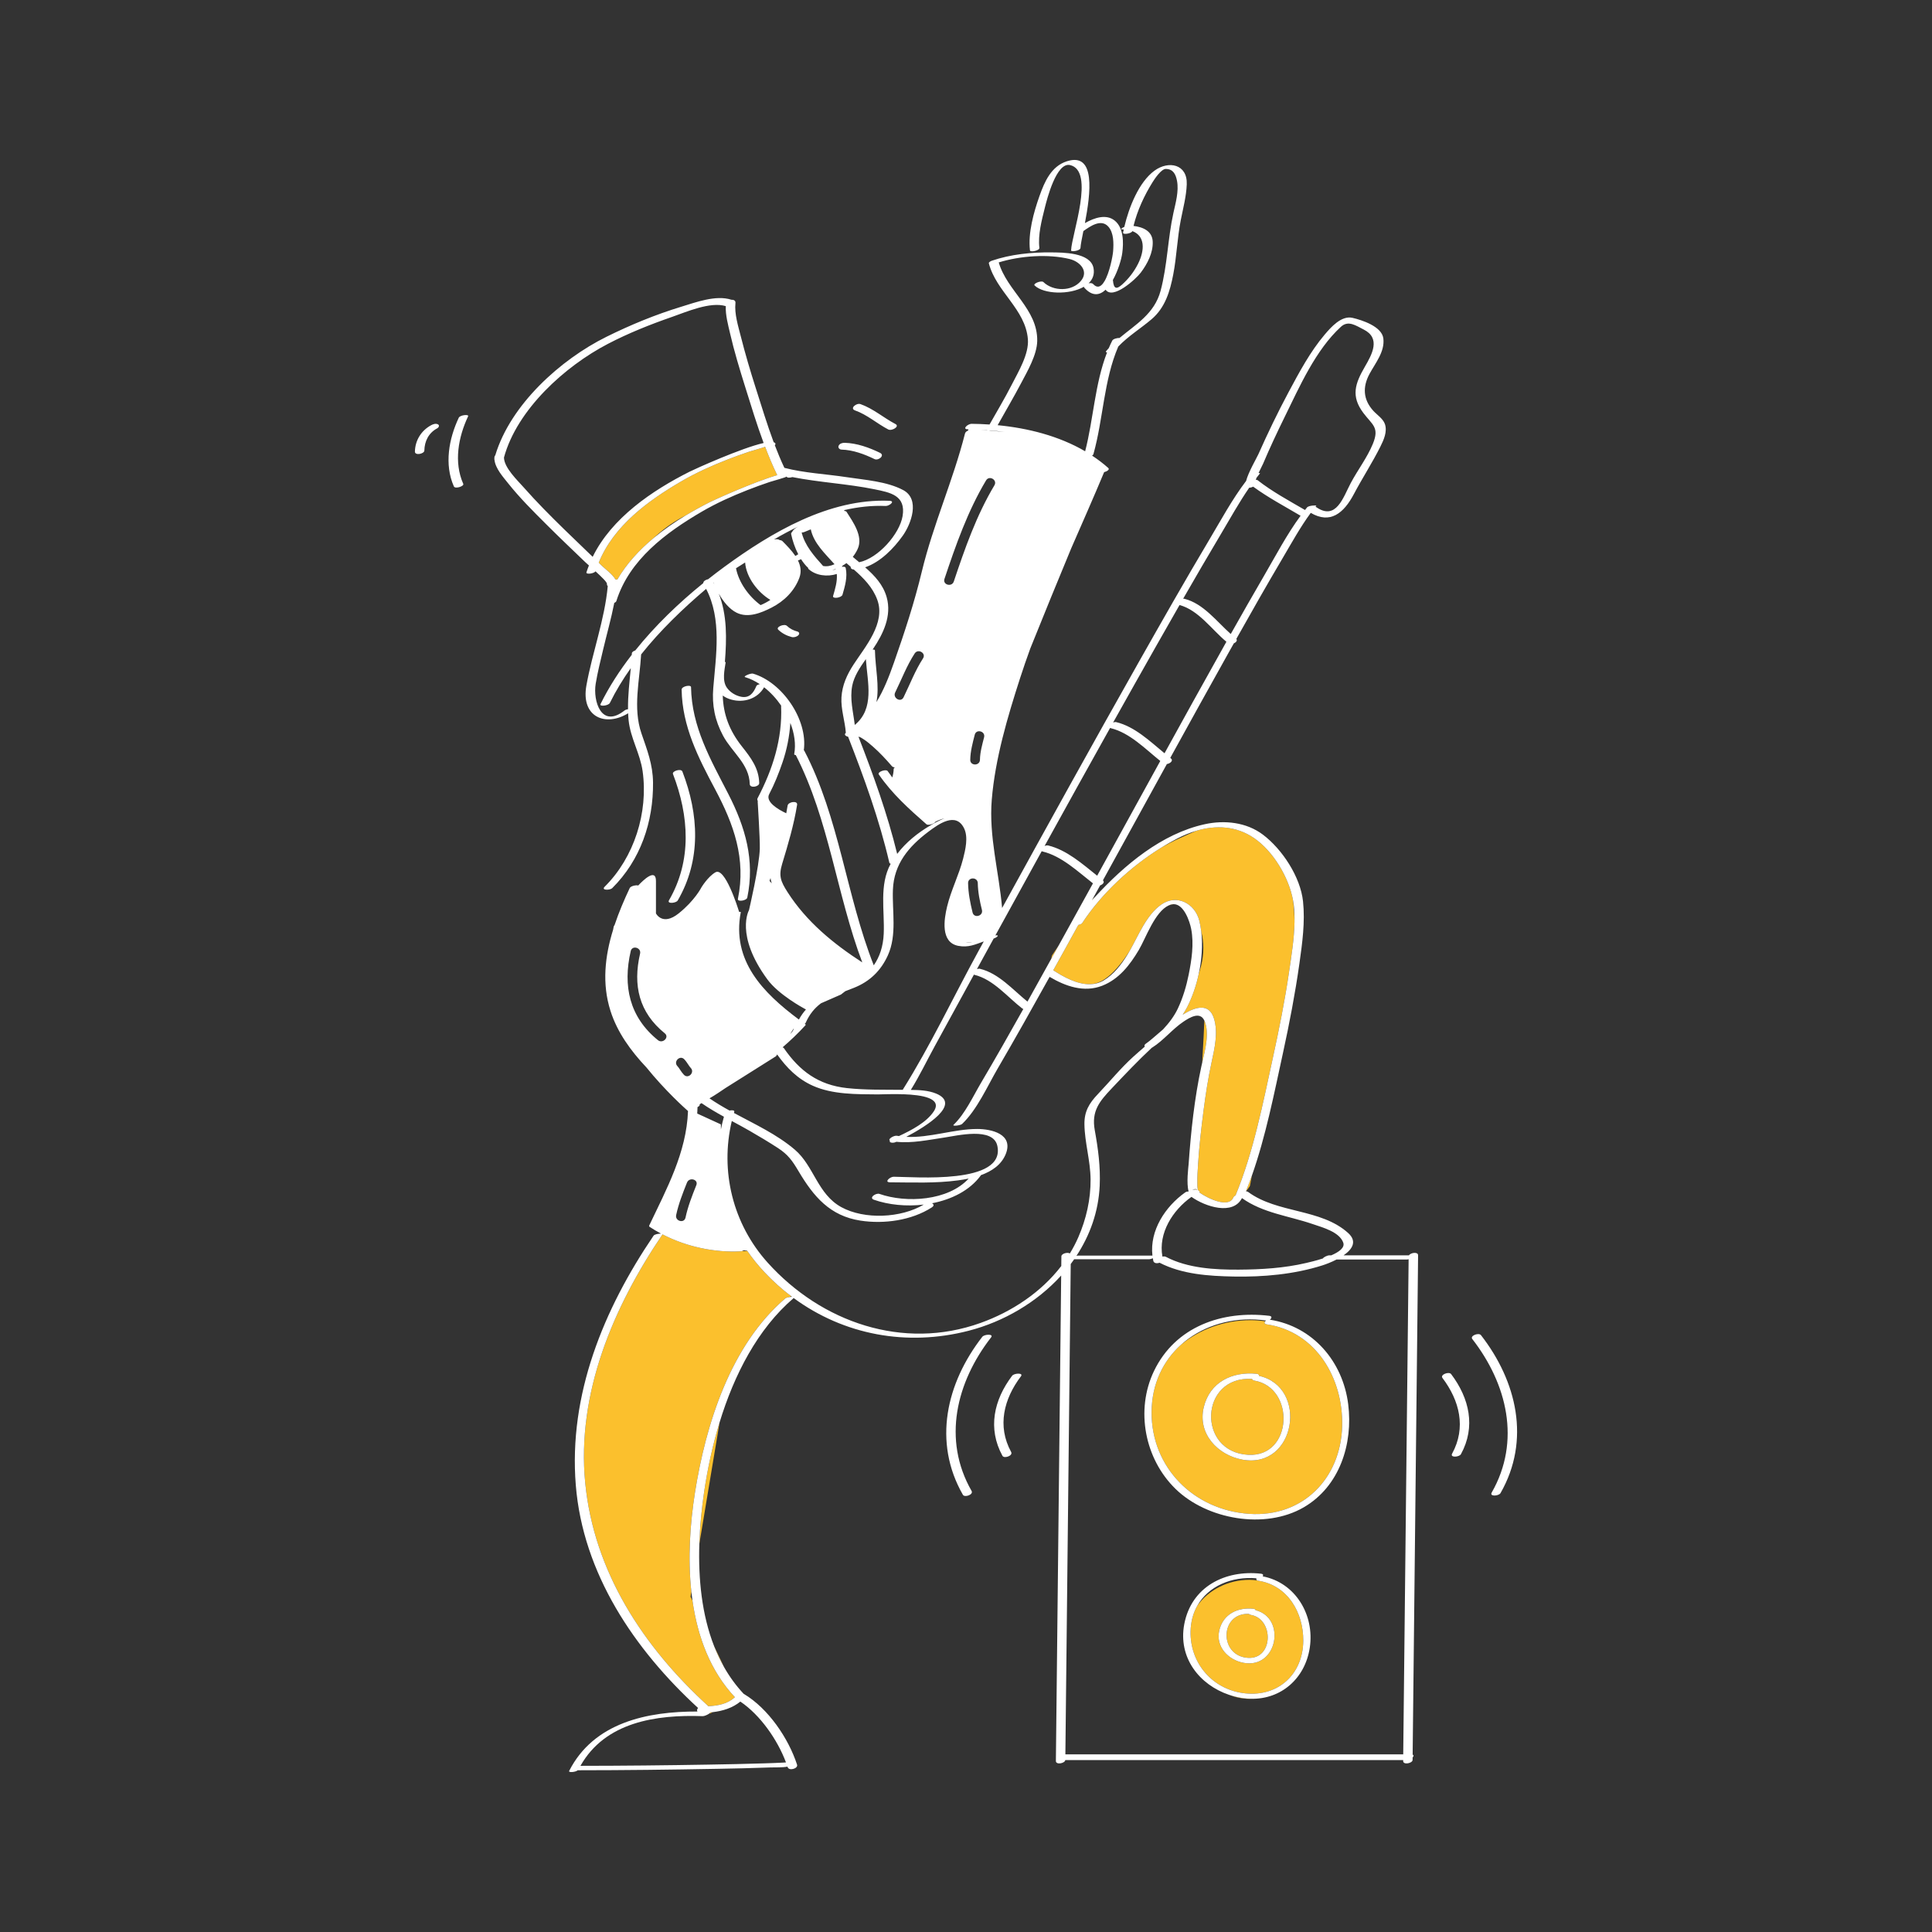
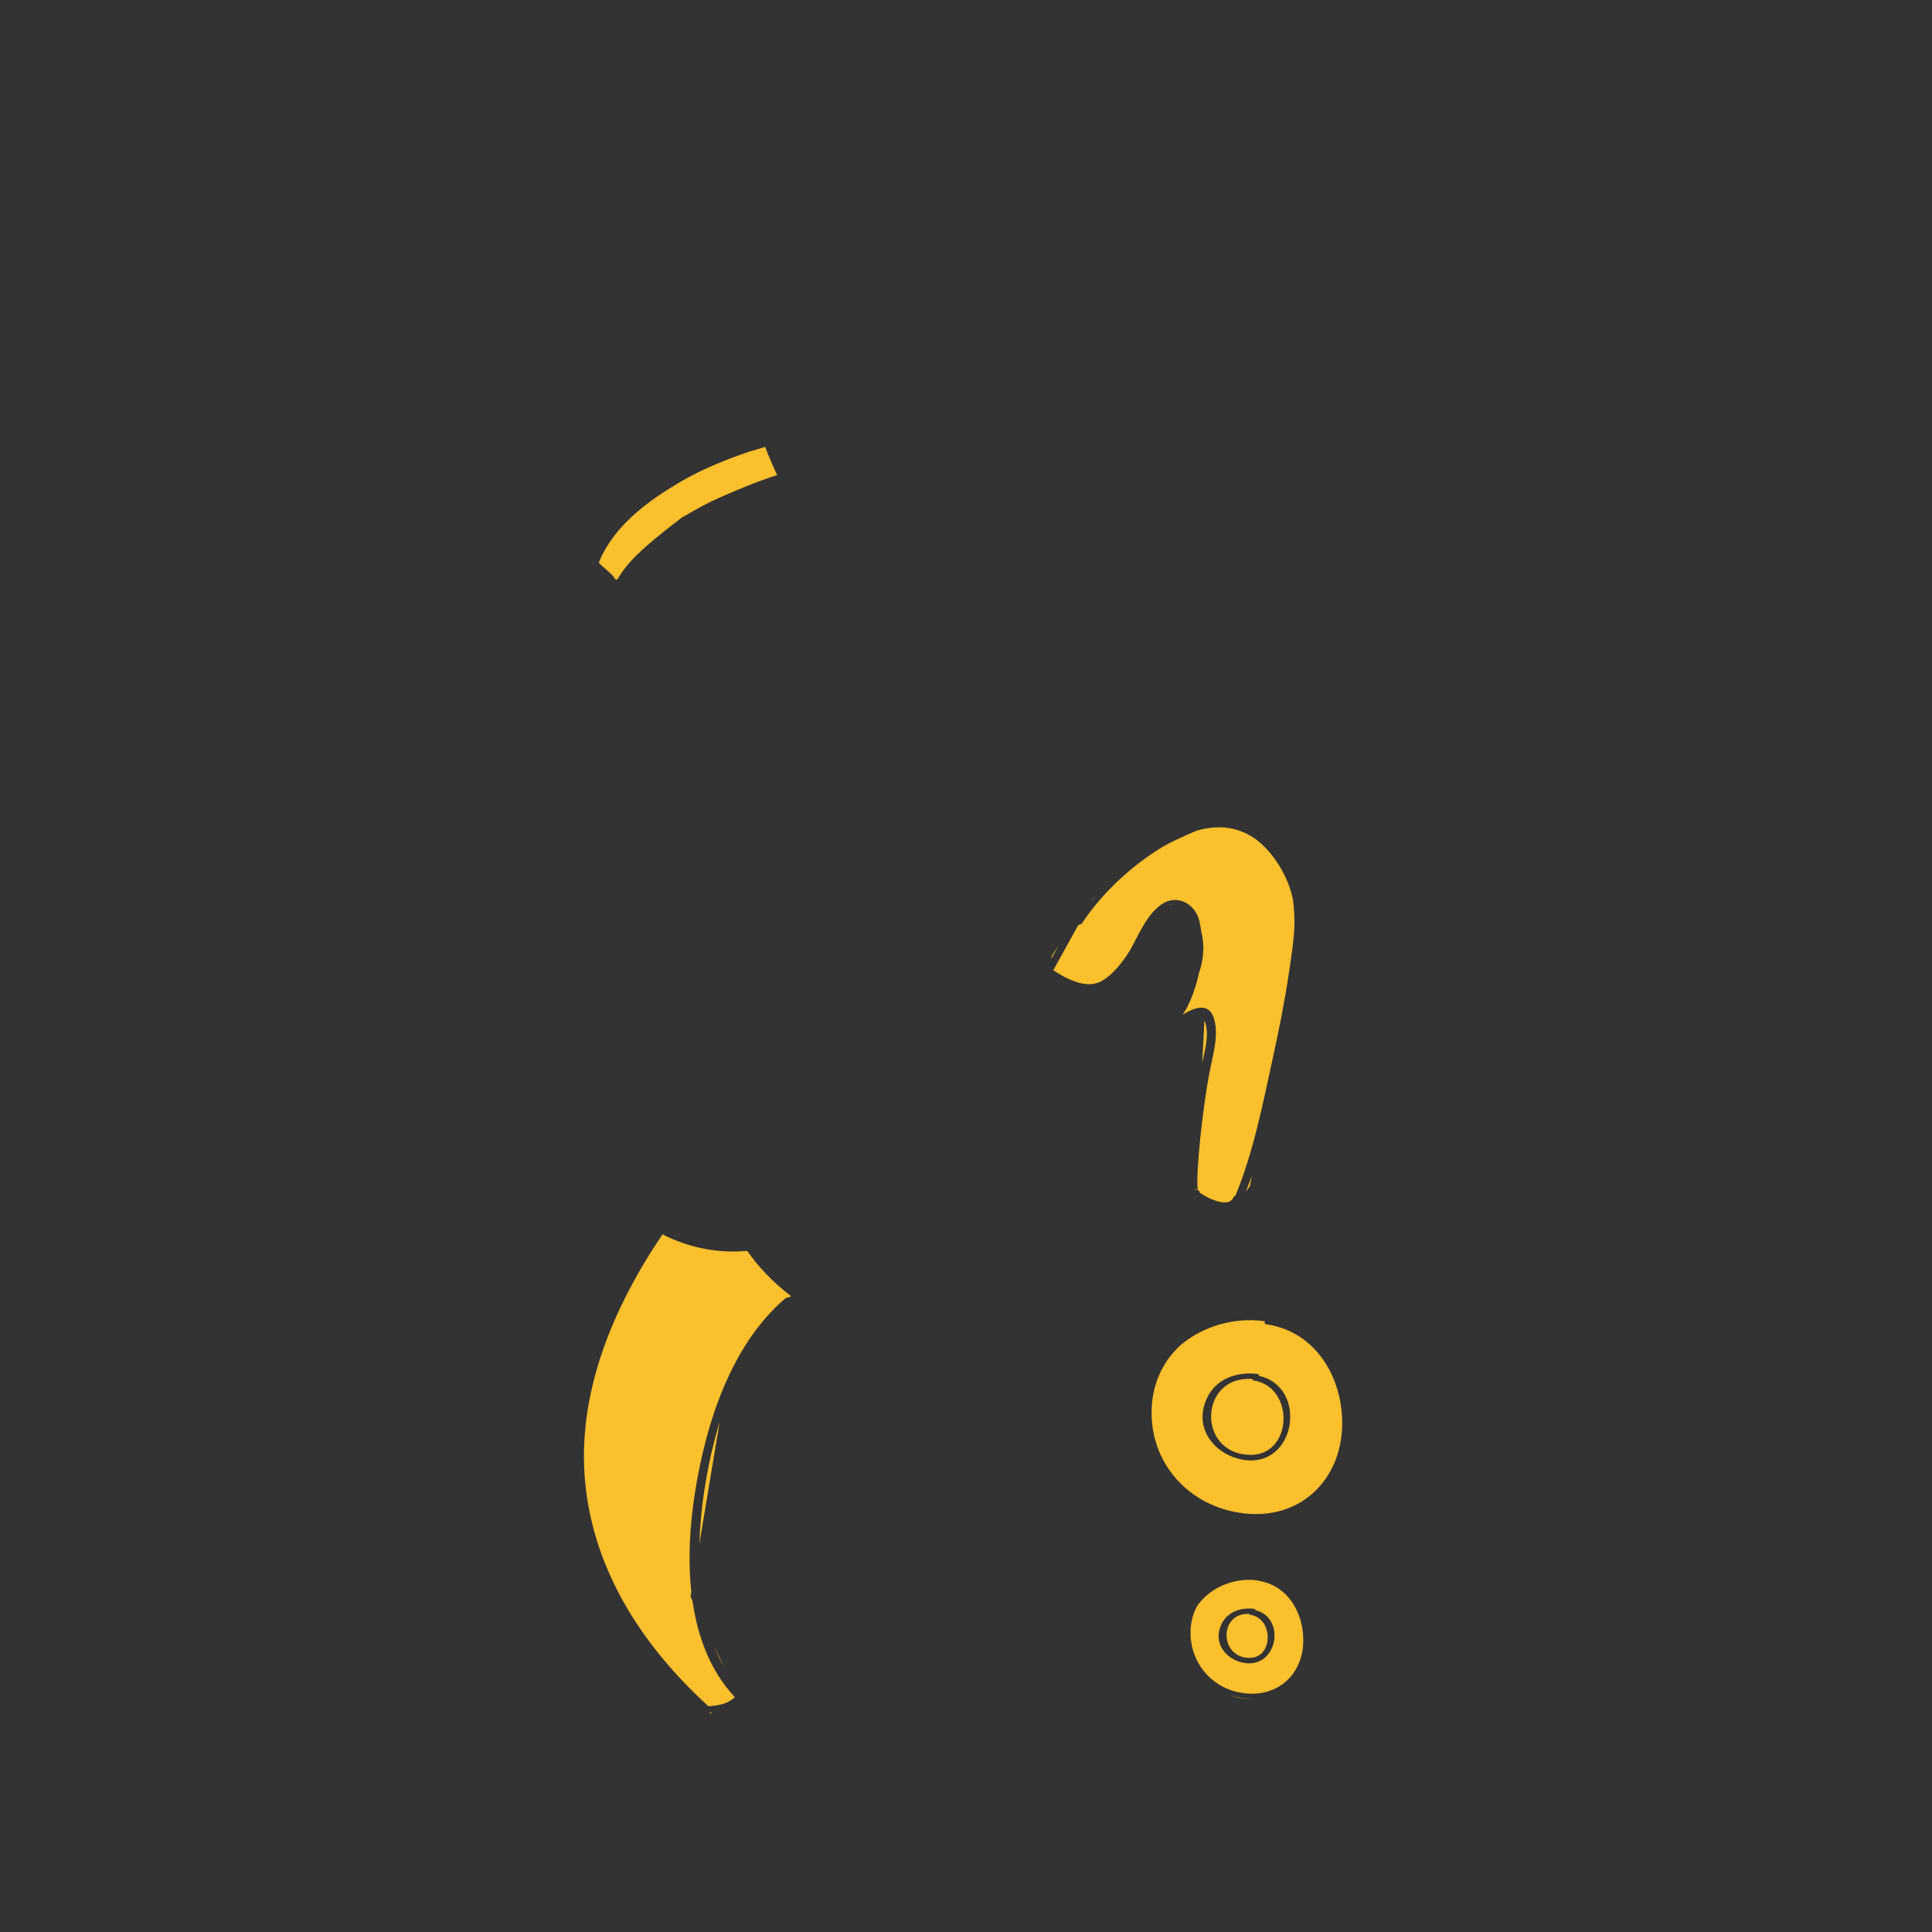
<svg xmlns="http://www.w3.org/2000/svg" width="500" height="500" viewBox="0 0 500 500" fill="none">
  <rect x="0" y="0" width="500" height="500" fill="#333333" stroke="none" />
-   <path d="M305.675 347.991C301.027 352.165 298.083 358.146 298.03 365.389C297.925 379.844 309.023 390.82 323.301 391.782C337.104 392.71 347.001 382.677 347.347 369.062C347.657 356.806 340.685 344.66 327.825 342.74C327.175 342.644 327.165 342.268 327.423 341.955C326.174 341.763 324.895 341.662 323.593 341.662C316.878 341.663 310.492 343.998 305.675 347.991ZM325.821 356.068C338.674 358.92 335.44 380.266 321.544 377.757C315.166 376.605 309.868 371.051 311.533 364.183C313.112 357.667 318.895 354.89 325.241 355.539C325.716 355.588 325.866 355.814 325.821 356.068ZM324.037 356.861C324.068 357.059 324.239 357.229 324.616 357.293C335.267 359.118 334.592 377.137 323.041 376.507C309.714 375.779 310.441 356.027 324.037 356.861ZM309.84 415.599C308.797 417.462 308.173 419.66 308.119 422.175C307.937 430.509 313.911 437.365 322.279 438.239C330.874 439.138 337.24 433.211 337.282 424.588C337.319 417.33 333.272 410.306 325.675 409.094C325.56 409.076 325.471 409.046 325.395 409.013C324.723 408.922 324.043 408.857 323.347 408.857C317.858 408.858 312.742 411.445 309.84 415.599ZM324.362 416.344C324.735 416.381 324.906 416.53 324.942 416.714C332.934 418.714 330.626 431.923 321.875 430.344C317.897 429.626 314.52 426.183 315.565 421.875C316.573 417.714 320.31 415.929 324.362 416.344ZM321.622 439.475C322.312 439.576 322.987 439.621 323.656 439.639C323.552 439.641 323.451 439.655 323.347 439.655C321.523 439.655 319.746 439.273 318.07 438.617C319.214 439.004 320.403 439.294 321.622 439.475ZM323.226 417.67C323.31 417.793 323.47 417.894 323.738 417.939C329.705 418.962 329.593 429.41 323.029 429.052C315.478 428.639 315.591 417.375 323.226 417.67ZM183.803 129.904C181.682 130.97 179.524 132.146 177.395 133.432C177.086 133.593 176.781 133.754 176.48 133.916C173.715 135.405 171.274 137.272 169.168 139.229C165.42 142.34 162.12 145.919 159.74 150.019C159.657 149.966 159.49 149.942 159.275 149.945C158.556 148.641 156.563 147.19 155.87 146.51C155.567 146.213 155.258 145.92 154.953 145.623C158.827 136.081 167.657 129.624 176.34 124.56C180.1 122.367 184.031 120.6 188.077 119.005C189.991 118.249 191.93 117.558 193.878 116.895C194.58 116.656 196.863 116.051 197.815 115.702C197.885 115.686 197.955 115.672 198.019 115.658C198.967 118.144 199.988 120.593 201.141 122.96C194.988 124.774 185.051 129.277 183.803 129.904ZM272.232 247.309L273.981 244.686C273.344 245.835 272.705 246.982 272.068 248.131L272.232 247.309ZM322.463 308.299C322.999 306.966 323.509 305.618 323.99 304.254L323.469 306.945C323.469 306.945 323.119 307.526 322.465 308.299L322.463 308.299ZM282.09 254.712C278.738 254.777 275.22 252.814 272.588 251.098C273.58 249.309 274.573 247.52 275.564 245.73C276.736 243.615 277.898 241.497 279.066 239.381C279.51 239.286 279.931 239.107 280.073 238.89C285.103 231.229 292.655 224.215 300.653 219.293C302.087 218.478 303.539 217.725 304.99 217.07C306.756 216.273 308.242 215.57 309.587 215.008C314.631 213.512 319.913 213.715 324.556 216.896C329.462 220.257 333.555 227.013 334.644 233.039C334.874 234.902 334.986 236.794 335.016 238.648C334.946 242.929 334.229 247.28 333.624 251.428C332.528 258.932 331.029 266.378 329.412 273.785C326.833 285.606 324.394 298.124 319.76 309.358C319.758 309.362 319.759 309.365 319.758 309.37C319.488 309.501 319.274 309.676 319.191 309.884C318.061 312.716 312.786 310.28 310.451 308.645C310.535 308.37 310.34 308.142 310.029 308.002C310.014 307.932 309.99 307.82 309.957 307.636C309.87 307.135 309.884 306.614 309.875 306.109C309.847 304.447 309.964 302.78 310.07 301.123C310.367 296.466 310.902 291.82 311.505 287.193C312.035 283.116 312.665 279.043 313.534 275.024C314.313 271.422 315.317 267.193 314.161 263.551C312.907 259.603 309.559 260.432 306.08 262.592C306.499 261.962 306.897 261.317 307.241 260.645C308.535 258.117 309.565 255.146 310.234 252.049C310.469 251.306 310.687 250.562 310.87 249.828C311.614 246.852 311.586 243.768 310.889 241.107C310.776 240.144 310.612 239.205 310.389 238.303C309.273 233.773 304.492 231.285 300.493 234.126C296.649 236.857 294.686 242.006 292.356 246.089C290.669 248.761 287.908 252.488 284.831 254.027C283.993 254.447 283.06 254.654 282.09 254.712ZM282.578 233.016C282.633 232.916 282.69 232.815 282.745 232.714C282.944 232.532 283.159 232.337 283.383 232.135C283.111 232.428 282.844 232.722 282.578 233.016ZM309.19 307.785C309.19 307.785 309.191 307.768 309.192 307.742C309.576 307.676 309.803 307.833 309.926 307.96C309.721 307.886 309.481 307.848 309.238 307.854C309.208 307.811 309.19 307.785 309.19 307.785ZM303.717 233.999C303.311 234.045 302.902 234.15 302.495 234.307C302.65 234.237 302.805 234.16 302.965 234.111C303.226 234.029 303.475 234.002 303.717 233.999ZM311.129 275.018C311.408 270.059 311.622 265.982 311.689 264.13C311.701 264.156 311.715 264.177 311.727 264.204C313.048 267.304 311.899 271.697 311.129 275.018ZM204.719 335.436C204.633 335.499 204.538 335.572 204.431 335.655C203.941 335.722 203.434 335.855 203.241 336.019C189.062 348.107 182.634 368.624 179.838 386.39C178.584 394.359 177.977 403.301 178.922 411.957C178.786 412.772 178.712 413.225 178.712 413.225L179.213 414.277C180.549 423.603 183.822 432.454 190.189 439.234C190.14 439.265 190.093 439.298 190.053 439.335C188.24 441.003 185.706 441.445 183.273 441.568C183.278 441.538 183.274 441.512 183.251 441.491C166.46 426.16 153.686 406.756 151.45 383.714C149.206 360.592 158.74 338.222 171.458 319.456C177.626 322.642 184.859 324.205 191.699 323.842C191.797 323.837 191.909 323.812 192.025 323.776H193.425C194.749 325.69 196.233 327.527 197.872 329.269C200.018 331.549 202.309 333.606 204.719 335.436ZM183.75 443.463C183.75 443.463 183.722 443.436 183.669 443.384C183.76 443.304 183.809 443.232 183.814 443.17C184.034 443.151 184.254 443.128 184.473 443.102L183.75 443.463ZM187.39 431.451C186.411 429.728 185.561 427.933 184.832 426.079L187.39 431.451ZM171.077 319.26C171.03 319.26 170.983 319.26 170.93 319.262C170.943 319.244 170.958 319.222 170.971 319.204C171.006 319.223 171.042 319.24 171.077 319.26ZM182.246 385.987C183.101 380.207 184.393 374.106 186.232 368.097C184.317 379.593 182.405 391.061 180.988 399.564C181.137 394.887 181.609 390.294 182.246 385.987Z" fill="#FBC02D" />
-   <path d="M206.609 164.403C206.189 164.813 205.456 165.016 204.888 164.864C203.58 164.52 202.391 163.909 201.414 162.968C200.685 162.266 202.989 161.326 203.664 161.975C204.417 162.702 205.342 163.171 206.349 163.437C206.862 163.572 206.992 164.031 206.609 164.403ZM193.395 232.301C195.395 222.626 192.9 214.072 188.479 205.464C183.899 196.545 179.013 188.143 178.838 177.823C178.826 177.128 176.389 177.582 176.405 178.476C176.566 188.017 180.712 196.082 185.098 204.312C189.916 213.358 193.11 222.273 190.967 232.631C190.79 233.488 193.233 233.08 193.395 232.301ZM175.395 233.048C181.511 222.493 180.874 210.781 176.599 199.662C176.273 198.815 173.868 199.541 174.166 200.314C178.329 211.142 179.111 222.686 173.131 233.003C172.557 233.994 175 233.729 175.395 233.048ZM118.73 108.1C116.165 113.542 114.942 120.207 117.462 125.883C117.787 126.614 120.162 125.83 119.895 125.23C117.401 119.614 118.606 113.127 121.147 107.738C121.421 107.158 119.06 107.401 118.73 108.1ZM113.34 109.821C112.794 109.528 112.11 109.76 111.61 110.027C109.032 111.406 107.445 113.95 107.379 116.874C107.354 117.962 109.801 117.48 109.821 116.601C109.876 114.15 110.947 112.027 113.148 110.85C113.529 110.647 113.836 110.085 113.34 109.821ZM217.784 116.356C220.752 116.44 223.677 117.528 226.321 118.812C227.318 119.296 229.122 117.861 227.73 117.184C224.928 115.822 221.774 114.688 218.631 114.6C218.039 114.583 217.329 114.756 217.044 115.343C216.795 115.861 217.264 116.342 217.784 116.356ZM221.282 106.215C224.472 107.349 226.912 109.59 229.867 111.138C230.797 111.625 232.937 110.363 231.744 109.738C228.633 108.11 226.05 105.776 222.69 104.582C221.659 104.217 219.829 105.698 221.282 106.215ZM367.001 324.867C366.531 367.944 366.061 411.021 365.592 454.097C365.934 454.229 365.854 454.53 365.584 454.82C365.583 455.036 365.58 455.252 365.578 455.468C365.567 456.344 363.123 456.831 363.136 455.742C363.137 455.665 363.138 455.587 363.138 455.511C333.992 455.511 304.844 455.511 275.696 455.511C275.608 456.359 273.25 456.814 273.262 455.742C273.718 413.863 274.175 371.983 274.632 330.104C268.351 337.031 259.751 342.055 250.7 344.394C234.682 348.534 218.373 345.472 205.4 335.936C196.038 343.945 189.988 355.831 186.233 368.097C184.394 374.106 183.102 380.206 182.247 385.986C181.609 390.294 181.139 394.886 180.989 399.563C180.701 408.568 181.611 417.884 184.833 426.079C185.562 427.932 186.411 429.727 187.391 431.45C188.8 433.929 190.483 436.255 192.477 438.378C192.506 438.391 192.538 438.4 192.565 438.417C198.83 442.178 204.033 449.815 206.275 456.683C206.611 457.713 204.185 458.389 203.842 457.335C203.828 457.292 203.811 457.249 203.797 457.207C202.362 457.47 200.736 457.364 199.421 457.413C194.729 457.59 190.032 457.69 185.337 457.775C173.405 457.996 161.47 458.135 149.535 458.143C148.895 458.662 147.055 458.787 147.295 458.317C153.676 445.769 167.539 442.896 180.495 442.943C180.312 442.677 180.392 442.309 180.663 442.026C164.167 426.879 150.869 407.234 149.016 384.366C147.118 360.956 156.195 338.868 169.137 319.802C169.381 319.444 170.303 319.287 170.93 319.262C170.983 319.259 171.03 319.259 171.077 319.259C171.042 319.24 171.006 319.222 170.971 319.204C169.98 318.673 169.015 318.103 168.089 317.489C168.003 317.402 167.976 317.3 168.007 317.183C172.543 307.637 177.649 298.31 178.057 287.535C177.301 286.871 172.147 282.265 167.311 276.272C163.237 271.962 159.757 267.16 157.995 261.63C155.746 254.568 156.554 247.454 158.669 240.62C158.771 240.064 158.84 239.749 158.84 239.749L159.065 239.364C160.152 236.107 161.517 232.917 162.97 229.835C163.227 229.288 164.603 229.008 165.174 229.166C166.412 227.839 169.76 224.565 169.76 227.989C169.76 232.189 169.76 236.389 169.76 236.389C169.76 236.389 171.439 239.749 175.639 236.389C179.839 233.029 181.519 229.669 181.519 229.669C181.519 229.669 183.199 226.871 185.159 225.75C187.616 224.346 190.892 234.72 191.28 235.983C191.544 235.981 191.727 236.007 191.717 236.06C189.319 248.591 197.382 256.872 206.754 263.858C207.29 262.886 207.898 262.023 208.579 261.256C207.741 260.81 201.469 257.384 198.598 253.469C190.153 241.954 193.838 235.551 193.838 235.551C193.838 235.551 196.523 224.166 196.638 219.593C196.699 217.138 196.078 207.272 196.078 207.272L196.215 207.366C196.179 207.323 196.141 207.282 196.105 207.238C195.954 207.054 195.954 206.787 196.061 206.584C199.972 199.124 202.518 191.224 202.149 182.731C202.148 182.688 202.156 182.648 202.162 182.608C200.912 180.791 199.407 179.163 197.749 177.869C196.083 180.813 192.529 181.978 189.239 181.051C188.332 180.795 187.615 180.438 187.045 180.003C187.199 184.889 188.742 189.048 192.009 193.178C194.324 196.104 196.397 198.818 196.486 202.669C196.507 203.615 194.062 204.078 194.035 202.911C193.915 197.722 189.413 194.661 187.139 190.419C185.018 186.462 184.221 182.517 184.594 178.047C185.302 169.547 186.827 160.247 182.747 152.401C176.771 157.48 170.888 163.117 165.924 169.363C165.541 176.098 163.752 183.224 165.999 189.785C167.477 194.096 168.952 197.826 169.002 202.484C169.112 212.711 165.77 222.579 158.436 229.856C157.884 230.403 155.486 230.477 156.492 229.482C164.137 221.896 167.809 210.242 166.308 199.573C165.665 195.005 163.158 191.001 162.685 186.427C162.621 185.815 162.587 185.205 162.561 184.595C156.728 188.175 150.288 185.598 151.76 177.402C153.298 168.842 156.497 160.352 157.286 151.668C157.135 151.535 157.047 151.343 157.071 151.082C157.108 150.664 155.601 149.209 154.121 147.865C153.665 148.477 151.58 148.728 151.776 148.101C151.965 147.502 152.187 146.92 152.413 146.339C151.996 145.968 151.659 145.668 151.477 145.492C148.066 142.213 144.635 138.951 141.286 135.606C137.894 132.22 134.46 128.799 131.473 125.04C130.201 123.439 128.207 121.24 127.973 119.012C127.924 118.907 127.911 118.779 127.95 118.622C127.949 118.523 127.946 118.423 127.952 118.323C127.966 118.13 128.054 117.961 128.183 117.819C132.124 104.718 145.034 93.066 156.94 87.167C163.151 84.089 169.651 81.413 176.285 79.39C180.04 78.247 185.299 76.258 189.292 77.575C189.874 77.546 190.399 77.787 190.335 78.392C190.031 81.223 191.044 84.386 191.73 87.099C192.863 91.57 194.172 95.996 195.575 100.389C197.058 105.033 198.502 109.814 200.228 114.451C200.466 114.523 200.627 114.644 200.677 114.83C200.713 114.964 200.648 115.097 200.522 115.221C201.28 117.21 202.097 119.169 202.995 121.078C208.207 122.432 213.821 122.677 219.135 123.494C223.789 124.21 229.52 124.573 233.756 126.839C238.167 129.198 235.814 135.572 233.639 138.637C231.337 141.88 227.894 145.45 223.895 146.821C226.369 148.989 228.572 151.331 229.478 154.584C230.809 159.365 228.61 163.984 225.972 167.905C225.928 167.97 225.882 168.036 225.837 168.102C226.178 168.092 226.431 168.155 226.434 168.305C226.529 172.908 227.654 177.632 226.809 181.711C228.718 178.612 230.08 175.117 231.352 171.491C234.106 163.637 236.612 156.039 238.566 147.93C241.501 135.745 246.665 124.32 249.745 112.178C249.83 111.842 250.157 111.585 250.545 111.427L250.632 111.108C250.591 111.107 250.549 111.105 250.508 111.105C248.86 111.088 250.504 109.675 251.444 109.683C252.975 109.698 254.527 109.756 256.091 109.863C258.019 106.446 260.044 103.079 261.825 99.584C263.51 96.28 266.339 91.636 266.016 87.761C265.368 79.983 257.827 75.512 255.918 68.164C255.83 67.825 256.47 67.549 256.69 67.473C261.519 65.813 266.976 65.258 272.059 65.32C274.961 65.353 282.197 65.287 282.995 69.349C283.32 71.004 282.776 72.32 281.724 73.319C282.19 73.218 282.666 73.247 282.899 73.505C283.931 74.642 284.842 74.249 285.603 73.159C285.613 73.056 285.678 72.959 285.79 72.869C287.154 70.639 287.984 66.244 288.076 65.012C288.225 63.017 288.271 60.227 286.815 58.627C284.937 56.565 282.152 58.549 280.373 59.806C279.98 61.783 279.659 63.366 279.63 64.152C279.602 64.918 277.18 65.255 277.196 64.805C277.353 60.612 283.454 44.226 276.926 42.72C273.403 41.908 270.962 51.507 270.405 53.753C269.594 57.016 268.584 60.761 268.99 64.152C269.075 64.853 266.622 65.355 266.557 64.805C266.019 60.318 267.532 54.91 269.01 50.746C270.343 46.989 272.057 43.03 276.12 41.734C283.68 39.324 282.222 50.134 280.777 57.738C283.214 56.355 286.296 55.295 288.518 57.118C290.824 59.011 290.795 62.799 290.442 65.486C290.233 67.078 289.355 70.073 287.998 72.484C288.016 72.504 288.027 72.526 288.03 72.552C288.22 74.758 288.914 74.973 290.396 73.649C292.084 72.142 293.518 70.291 294.53 68.264C296.327 64.668 296.33 61.038 293.049 59.811C292.887 60.43 290.53 60.828 290.65 60.204C290.701 59.941 290.758 59.669 290.818 59.395C290.71 59.39 290.614 59.376 290.503 59.374C289.78 59.359 290.319 59 290.972 58.719C292.164 53.651 294.739 47.119 298.781 44.167C302.438 41.496 307.329 42.469 307.131 47.709C307.012 50.86 306.191 53.862 305.587 56.94C304.672 61.609 304.531 66.391 303.629 71.06C302.788 75.412 301.535 79.623 298.055 82.594C295.22 85.016 291.975 86.984 289.405 89.687C285.635 98.466 285.538 108.359 282.984 117.509C282.942 117.662 282.81 117.798 282.63 117.913C284.098 118.88 285.505 119.937 286.82 121.113C287.25 121.496 286.52 122.007 285.75 122.193C282.997 128.79 280.098 135.336 277.233 141.898C273.89 149.966 270.058 159.296 266.635 167.835C265.719 170.358 264.839 172.893 264.014 175.449C260.75 185.55 257.549 196.325 256.67 206.944C255.881 216.475 258.526 225.582 259.345 234.992C271.047 213.689 282.805 192.416 294.764 171.256C300.724 160.713 306.712 150.179 312.908 139.772C315.945 134.67 318.87 129.227 322.495 124.463C323.052 122.238 325.234 118.519 325.652 117.581C328.086 112.121 330.678 106.722 333.501 101.453C336.237 96.345 339.069 91.028 342.834 86.585C344.439 84.694 347.148 81.595 350.032 82.26C352.434 82.814 357.624 84.473 358.008 87.578C358.43 91 355.959 93.922 354.424 96.771C352.611 100.14 352.752 103.404 355.426 106.332C356.382 107.377 357.963 108.375 358.425 109.78C359.063 111.721 358.121 113.819 357.263 115.541C355.169 119.744 352.587 123.692 350.392 127.849C347.742 132.871 344.23 135.676 339.225 132.73C336.505 136.417 334.254 140.539 331.945 144.446C327.861 151.358 323.896 158.34 319.966 165.341C320.29 165.778 319.878 166.252 319.312 166.507C318.852 167.327 318.39 168.146 317.93 168.968C312.872 178.005 307.863 187.07 302.865 196.141C302.907 196.174 302.949 196.208 302.99 196.24C303.771 196.836 302.856 197.594 301.985 197.738C296.465 207.763 290.956 217.794 285.44 227.821C285.952 228.314 285.403 228.894 284.712 229.141C284.056 230.334 283.397 231.525 282.739 232.717C282.684 232.817 282.628 232.918 282.572 233.019C282.838 232.725 283.105 232.431 283.377 232.137C291.028 223.845 300.61 215.761 311.785 213.308C316.892 212.188 322.55 212.776 326.824 215.993C331.842 219.768 336.548 226.942 337.223 233.274C337.789 238.593 337.03 244.116 336.285 249.379C335.187 257.131 333.708 264.83 332.038 272.476C329.746 282.973 327.6 294.005 323.984 304.256C323.503 305.619 322.994 306.968 322.457 308.3L322.46 308.301C322.67 308.31 322.867 308.363 323.023 308.478C330.621 314.088 341.829 312.718 348.897 319.098C351.338 321.302 349.933 323.344 347.709 324.884C353.35 324.884 358.993 324.884 364.635 324.884C365.057 324.179 367.012 323.89 367.001 324.867ZM321.417 310.068C319.093 314.62 311.941 312.305 308.351 309.751C308.348 309.753 308.346 309.754 308.344 309.756C303.497 313.196 299.719 319.11 300.834 325.21C301.167 325.138 301.5 325.143 301.75 325.275C307.338 328.223 314.391 328.623 320.589 328.583C326.393 328.547 332.347 328.198 338.016 326.861C338.728 326.693 340.52 326.288 342.373 325.685C342.504 325.367 343.537 324.881 344.016 324.881C344.189 324.881 344.361 324.881 344.534 324.881C346.536 324.015 348.087 322.905 347.638 321.608C346.666 318.803 342.201 317.641 339.722 316.789C333.512 314.653 326.868 313.959 321.417 310.068ZM306.719 308.604C306.98 308.42 307.306 308.347 307.623 308.354C306.992 306.235 307.554 302.103 307.609 301.329C308.204 292.872 309.116 284.291 310.907 275.996C310.975 275.685 311.05 275.355 311.129 275.018C311.899 271.697 313.048 267.304 311.727 264.204C311.715 264.177 311.701 264.156 311.689 264.13C310.574 261.686 307.915 263.307 306.286 264.401C303.404 266.335 301.144 269.237 298.253 271.068C298.203 271.099 298.149 271.125 298.094 271.15C294.474 274.531 291.15 278.049 287.735 281.653C284.544 285.021 282.427 287.54 283.322 292.478C284.193 297.279 284.825 301.976 284.601 306.868C284.294 313.567 282.081 319.697 278.58 325.018C278.728 324.977 278.854 324.951 278.93 324.951C285.37 324.951 291.81 324.951 298.249 324.951C297.498 318.48 301.554 312.27 306.719 308.604ZM309.192 307.742C309.004 307.775 308.775 307.869 308.507 308.04C308.513 308.038 308.518 308.037 308.524 308.035C308.737 307.92 308.986 307.861 309.238 307.854C309.481 307.847 309.721 307.885 309.926 307.959C309.803 307.833 309.576 307.676 309.192 307.742ZM279.067 239.382C277.899 241.498 276.736 243.616 275.565 245.731C274.574 247.521 273.581 249.31 272.588 251.099C275.221 252.815 278.739 254.778 282.091 254.713C283.295 254.69 284.48 254.411 285.592 253.756C288.224 252.207 290.141 249.696 291.734 247.14C291.945 246.802 292.152 246.449 292.356 246.091C294.686 242.008 296.649 236.859 300.493 234.128C304.492 231.286 309.273 233.775 310.389 238.305C310.612 239.207 310.775 240.145 310.889 241.108C311.301 244.596 311.019 248.41 310.233 252.05C309.564 255.148 308.535 258.119 307.24 260.646C306.896 261.319 306.499 261.962 306.079 262.593C309.559 260.433 312.906 259.603 314.16 263.552C315.316 267.194 314.312 271.423 313.533 275.025C312.665 279.044 312.035 283.116 311.504 287.194C310.902 291.821 310.367 296.466 310.069 301.124C309.963 302.781 309.846 304.448 309.874 306.11C309.883 306.615 309.868 307.137 309.957 307.637C309.989 307.821 310.013 307.932 310.028 308.003C310.339 308.142 310.534 308.371 310.45 308.646C312.786 310.28 318.06 312.717 319.19 309.885C319.273 309.677 319.487 309.501 319.757 309.37C319.758 309.366 319.757 309.363 319.759 309.359C324.394 298.124 326.832 285.608 329.411 273.786C331.028 266.379 332.527 258.932 333.623 251.429C334.229 247.281 334.945 242.93 335.015 238.649C335.039 237.215 334.991 235.788 334.841 234.381C334.794 233.94 334.725 233.491 334.643 233.04C333.554 227.014 329.461 220.258 324.556 216.897C319.912 213.716 314.63 213.513 309.586 215.009C307.942 215.496 306.323 216.161 304.761 216.966C303.385 217.675 302.013 218.458 300.653 219.294C292.654 224.216 285.102 231.23 280.072 238.891C279.931 239.108 279.511 239.287 279.067 239.382ZM282.857 228.614C278.907 225.532 274.762 221.563 269.841 220.374C269.743 220.351 269.662 220.322 269.593 220.288C265.589 227.549 261.594 234.814 257.606 242.083C258.819 241.899 257.989 242.621 257.161 242.894C255.716 245.53 254.276 248.167 252.832 250.803C253.111 250.708 253.395 250.668 253.628 250.725C258.515 251.921 262.094 256.137 265.908 259.213C266.138 258.801 266.369 258.39 266.599 257.979C268.432 254.701 270.246 251.413 272.069 248.129C272.706 246.98 273.345 245.833 273.982 244.683C276.947 239.332 279.906 233.976 282.857 228.614ZM240.767 213.632C241.875 212.982 243.12 212.288 244.422 211.782C243.411 212.025 242.557 212.421 242.093 212.663C241.905 213.137 240.239 213.732 239.759 213.314C235.262 209.376 230.838 205.393 227.44 200.434C226.97 199.751 229.33 198.978 229.716 199.541C230.106 200.11 230.513 200.663 230.927 201.206C231.125 200.504 231.267 199.788 231.284 199.031C231.287 198.871 231.404 198.723 231.578 198.594C231.276 198.581 231 198.486 230.823 198.281C229.29 196.511 227.684 194.766 225.917 193.224C225.163 192.567 224.394 191.895 223.549 191.352C223.197 191.125 222.83 190.863 222.432 190.72C222.328 190.703 222.258 190.683 222.207 190.66C222.198 190.665 222.189 190.671 222.179 190.676C226.047 200.619 229.652 210.614 232.19 220.989C234.472 217.982 237.496 215.552 240.767 213.632ZM255.967 111.406C257.205 111.52 258.58 111.653 260.004 111.801C258.763 111.628 257.522 111.492 256.285 111.386C256.174 111.397 256.067 111.405 255.967 111.406ZM253.609 196.634C253.643 194.624 254.194 192.74 254.683 190.806C255.082 189.238 252.663 188.574 252.265 190.14C251.72 192.291 251.137 194.397 251.1 196.633C251.074 198.25 253.581 198.249 253.609 196.634ZM250.54 228.551C250.582 231.125 251.093 233.672 251.705 236.164C252.091 237.735 254.51 237.067 254.124 235.498C253.564 233.216 253.087 230.907 253.049 228.551C253.022 226.935 250.515 226.932 250.54 228.551ZM255.192 124.325C250.435 132.28 247.355 141.07 244.425 149.821C243.911 151.36 246.333 152.014 246.844 150.489C249.708 141.933 252.709 133.365 257.358 125.591C258.189 124.198 256.021 122.938 255.192 124.325ZM236.713 169.12C234.658 172.298 233.332 175.817 231.673 179.2C230.964 180.647 233.126 181.918 233.839 180.466C235.498 177.084 236.824 173.565 238.878 170.387C239.759 169.023 237.587 167.768 236.713 169.12ZM249.936 243.789C250.52 243.948 251.071 243.996 251.598 243.964C251.147 243.942 250.591 243.891 249.936 243.789ZM325.713 122.416C325.967 122.42 326.128 122.447 326.09 122.494C325.781 122.868 325.487 123.258 325.189 123.644C325.118 123.83 325.053 124.011 325.002 124.179C325.194 124.167 325.357 124.192 325.458 124.27C329.29 127.26 333.554 129.553 337.739 131.991C337.912 131.773 338.075 131.548 338.251 131.334C338.706 130.781 340.775 130.739 340.648 130.893C340.582 130.974 340.52 131.059 340.455 131.14C340.501 131.158 340.545 131.179 340.582 131.205C345.813 134.883 347.628 128.661 349.585 124.989C351.397 121.587 353.816 118.459 355.291 114.88C357.064 110.577 355.175 109.985 352.837 106.875C349.562 102.517 350.697 99.266 353.225 94.909C355.091 91.696 357.402 87.532 352.9 85.269C350.83 84.229 348.925 82.833 347.028 84.572C340.476 90.578 336.327 100.047 332.481 107.884C330.519 111.88 328.623 115.914 326.886 120.013C326.739 120.358 326.2 121.367 325.713 122.416ZM306.195 154.952C306.318 154.942 306.436 154.946 306.543 154.973C311.419 156.2 314.822 160.78 318.519 164.083C321.371 159.019 324.246 153.968 327.17 148.946C330.158 143.816 333.028 138.312 336.589 133.478C332.454 131.025 328.201 128.784 324.318 125.948C324.068 126.073 323.806 126.17 323.519 126.205C323.447 126.215 323.37 126.219 323.294 126.222C320.612 130.109 318.293 134.323 315.908 138.322C312.62 143.834 309.394 149.385 306.195 154.952ZM288.078 186.978C288.367 186.875 288.663 186.831 288.904 186.89C293.677 188.054 297.579 191.814 301.378 194.947C303.812 190.531 306.243 186.114 308.688 181.704C311.578 176.494 314.473 171.285 317.39 166.088C313.573 162.906 310.164 157.897 305.261 156.583C303.229 160.129 301.204 163.679 299.189 167.236C295.467 173.806 291.765 180.388 288.078 186.978ZM270.338 218.938C270.657 218.807 270.996 218.742 271.266 218.808C276.057 219.965 280.092 223.561 283.947 226.633C289.391 216.735 294.829 206.834 300.279 196.938C296.381 193.807 292.37 189.648 287.48 188.456C287.407 188.438 287.347 188.416 287.29 188.392C281.608 198.558 275.963 208.742 270.338 218.938ZM258.19 110.039C266.055 110.795 274.062 112.83 280.836 116.79C283.013 108.352 283.336 99.353 286.5 91.216C286.231 91.182 286.097 91.076 286.268 90.868C286.489 90.6 286.721 90.343 286.954 90.088C287.23 89.44 287.523 88.798 287.842 88.163C288.071 87.707 289.085 87.442 289.736 87.462C293.971 83.919 298.767 81.201 300.357 75.27C302.123 68.676 302.208 61.783 303.674 55.125C304.25 52.511 305.123 49.493 304.611 46.812C304.303 45.195 303.667 43.735 301.712 43.721C300.532 43.715 298.832 46.274 298.325 47.083C296.17 50.517 294.329 54.471 293.355 58.472C295.741 58.748 298.213 59.761 298.321 62.539C298.434 65.434 296.929 68.313 295.223 70.564C293.937 72.262 288.005 77.656 286.136 74.979C284.589 76.437 282.714 76.767 280.649 74.49C280.563 74.396 280.524 74.3 280.523 74.205C276.808 76.368 270.121 76.159 267.755 73.876C267.262 73.399 269.519 72.5 270.036 72.999C272.543 75.418 277.403 75.525 279.756 72.677C281.82 70.178 279.516 67.694 276.8 67.032C271.258 65.681 264.032 66.197 258.47 67.915C260.645 75.361 268.572 79.978 268.432 88.231C268.371 91.858 265.878 96.092 264.24 99.206C262.313 102.868 260.205 106.425 258.19 110.039ZM253.842 111.217C254.365 111.262 254.938 111.312 255.549 111.368C255.494 111.354 255.45 111.335 255.418 111.314C254.89 111.275 254.366 111.244 253.842 111.217ZM224.082 170.577C222.552 172.727 221.024 175.05 220.558 177.449C219.887 180.91 220.81 184.211 221.216 187.614C226.388 183.366 224.525 176.717 224.082 170.577ZM199.371 155.258C196.081 153.272 193.124 149.418 192.837 145.574C192.007 146.093 191.206 146.598 190.478 147.064C191.186 150.745 193.792 154.355 196.843 156.6C197.756 156.229 198.625 155.744 199.371 155.258ZM206.589 143.452C205.712 141.748 205.084 139.874 204.745 138.211C204.699 137.99 204.833 137.804 205.012 137.659C205.265 137.083 205.915 136.624 206.613 136.259C204.467 137.281 202.36 138.409 200.306 139.618C200.866 139.488 201.598 139.529 201.736 139.774C202.043 139.786 202.33 139.877 202.53 140.08C203.592 141.163 204.863 142.433 205.812 143.843C205.856 143.843 205.9 143.843 205.944 143.842C205.944 143.842 205.953 143.84 205.964 143.839C206.004 143.808 206.041 143.779 206.041 143.779C206.188 143.638 206.383 143.536 206.589 143.452ZM215.972 146.015C213.577 143.317 210.592 140.61 209.832 136.998C209.278 137.225 208.724 137.451 208.169 137.679C207.939 137.773 207.696 137.815 207.47 137.82C208.315 141.2 210.655 143.858 213.015 146.471C213.931 146.65 214.927 146.503 215.972 146.015ZM209.336 135.036C208.844 135.244 208.354 135.459 207.865 135.68C208.001 135.622 208.13 135.566 208.239 135.517C208.603 135.352 208.97 135.195 209.336 135.036ZM216.27 147.242C216.262 147.245 216.255 147.249 216.246 147.253C215.984 147.354 215.698 147.452 215.395 147.543C215.686 147.505 215.971 147.445 216.244 147.342C216.256 147.31 216.26 147.275 216.27 147.242ZM169.167 139.23C171.754 137.083 174.546 135.153 177.394 133.433C179.524 132.147 181.681 130.97 183.802 129.904C185.05 129.278 194.986 124.775 201.139 122.962C199.987 120.595 198.965 118.146 198.018 115.66C198.014 115.65 198.009 115.639 198.005 115.629C197.95 115.652 197.886 115.677 197.814 115.704C196.861 116.053 194.578 116.658 193.876 116.897C191.928 117.56 189.99 118.25 188.075 119.007C184.03 120.601 180.098 122.369 176.338 124.562C167.656 129.626 158.825 136.082 154.951 145.625C155.256 145.921 155.565 146.214 155.869 146.512C156.562 147.192 158.554 148.643 159.274 149.946C159.488 149.944 159.655 149.968 159.738 150.021C162.12 145.92 165.419 142.341 169.167 139.23ZM153.386 144.108C158.304 134.05 168.779 126.944 178.483 122.064C179.863 121.37 191.866 115.938 197.628 114.645C195.849 109.849 194.351 104.917 192.845 100.103C191.412 95.52 190.004 90.909 188.927 86.225C188.416 84.003 187.737 81.557 187.828 79.225C183.805 77.991 177.59 80.745 173.923 82.015C168.263 83.977 162.631 86.227 157.312 88.999C146.195 94.792 133.816 105.965 130.424 118.412C130.477 121.073 133.966 124.357 135.519 126.119C138.845 129.89 142.396 133.458 145.994 136.971C148.444 139.364 150.922 141.728 153.386 144.108ZM182.007 150.907C181.997 150.42 182.631 150.014 183.257 149.905C184.664 148.794 186.077 147.715 187.491 146.681C199.652 137.79 214.579 128.959 230.177 129.605C231.822 129.674 230.11 130.98 229.218 130.943C225.631 130.794 222.041 131.196 218.495 132.014C218.513 132.081 218.513 132.152 218.484 132.229C218.763 132.237 218.996 132.315 219.106 132.488C220.757 135.096 223.465 138.817 221.965 142.07C221.608 142.845 221.183 143.517 220.704 144.12C221.251 144.587 221.806 145.047 222.358 145.509C227.295 144.48 232.812 138.192 233.588 133.572C234.486 128.207 230.455 127.465 226.23 126.608C219.284 125.199 212.03 124.847 205.066 123.47C204.42 123.676 203.662 123.696 203.561 123.32C203.613 123.515 200.097 124.427 199.196 124.735C197.248 125.397 195.309 126.089 193.396 126.845C189.35 128.44 185.418 130.206 181.657 132.399C172.351 137.829 162.87 144.852 159.51 155.566C159.452 155.752 159.242 155.911 158.971 156.034C158.179 160.106 157.024 164.148 156.086 168.125C155.394 171.06 154.647 174.003 154.16 176.979C153.453 181.3 155.536 188.721 161.678 183.835C161.825 183.716 162.161 183.613 162.532 183.541C162.481 179.988 162.918 176.452 163.247 172.907C161.206 175.785 159.378 178.785 157.837 181.912C157.465 182.666 155.07 182.914 155.407 182.23C157.596 177.785 160.357 173.516 163.501 169.465C163.508 169.333 163.52 169.202 163.526 169.07C163.539 168.758 163.933 168.491 164.399 168.342C169.571 161.89 175.688 156.018 182.007 150.907ZM184.846 151.116C184.8 150.994 184.752 150.871 184.709 150.751C184.694 150.764 184.679 150.775 184.664 150.788C184.726 150.897 184.787 151.006 184.846 151.116ZM208.025 194.158C208.075 194.189 208.119 194.226 208.145 194.276C217.227 211.655 218.979 231.708 226.128 249.82C227.64 247.647 228.561 244.979 228.708 241.648C228.97 235.701 227.481 229.038 230.509 223.543C230.327 223.5 230.195 223.415 230.162 223.272C227.558 212.076 223.655 201.346 219.486 190.661C218.836 190.529 218.369 190.113 218.903 189.642C218.674 186.589 217.585 183.493 217.771 180.447C217.962 177.302 219.204 174.583 220.91 171.965C223.937 167.325 229.239 161.246 227.045 155.235C225.855 151.976 223.493 149.614 220.958 147.382C220.358 147.355 220.123 147.039 220.156 146.682C219.788 146.364 219.419 146.047 219.052 145.73C218.734 145.967 218.404 146.192 218.051 146.396C217.984 146.5 217.92 146.597 217.856 146.694C218.327 146.613 218.799 146.646 218.876 147.026C219.36 149.387 218.686 151.656 218.035 153.914C217.803 154.718 215.36 155.072 215.604 154.229C216.144 152.359 216.727 150.486 216.565 148.548C214.1 149.322 211.141 148.987 209.249 147.264C209.149 147.174 209.127 147.074 209.152 146.973C208.463 146.341 207.853 145.561 207.31 144.707C207.055 144.849 206.786 144.956 206.508 145.036C207.194 146.434 207.468 147.946 206.872 149.539C205.58 152.987 202.925 155.597 199.672 157.257C196.984 158.627 193.582 160.013 190.651 158.576C188.781 157.659 187.178 155.696 186.02 153.622C188.206 159.206 188.074 165.293 187.599 171.314C187.727 171.324 187.804 171.348 187.799 171.383C187.514 173.37 186.848 176.127 188.09 177.937C188.919 179.148 190.382 180.052 191.831 180.326C194 180.738 195.041 179.263 195.746 177.541C195.835 177.322 196.206 177.16 196.631 177.059C195.421 176.258 194.153 175.63 192.86 175.253C192.179 175.055 194.32 174.172 194.865 174.331C202.422 176.538 209.105 186.211 208.025 194.158ZM203.482 210.472C203.608 209.816 203.726 209.159 203.832 208.497C203.994 207.481 206.474 207.12 206.289 208.277C205.457 213.48 203.954 218.522 202.424 223.556C201.469 226.701 202.056 228.13 203.816 230.88C208.704 238.518 215.626 244.195 223.157 249.071C216.517 231.499 214.584 212.231 205.948 195.41C205.686 195.391 205.512 195.318 205.539 195.169C206.015 192.604 205.586 189.794 204.546 187.099C204.311 190.582 203.639 194.018 202.495 197.349C201.534 200.151 200.438 202.909 199.059 205.537C198.035 207.493 201.363 209.507 203.482 210.472ZM199.737 228.592C199.574 228.147 199.46 227.7 199.409 227.235L199.158 227.989L199.737 228.592ZM208.257 264.96C208.32 265.006 208.384 265.053 208.449 265.1C208.59 265.201 208.478 265.301 208.396 265.392C206.568 267.395 204.593 269.269 202.53 271.052C202.668 271.08 202.778 271.132 202.839 271.219C206.933 277.191 211.829 280.794 219.183 281.596C223.996 282.121 228.79 281.993 233.617 282.047C240.84 270.533 246.755 257.942 253.278 246.043C253.718 245.241 254.159 244.44 254.599 243.638C252.475 244.401 250.59 245.301 247.962 244.78C243.34 243.863 244.333 237.833 245.108 234.62C246.142 230.332 248.176 226.457 249.256 222.216C249.84 219.918 250.631 216.67 249.503 214.367C247.399 210.068 243.001 213.183 240.241 215.268C235.2 219.073 231.349 223.574 231.085 230.244C230.865 235.81 232.175 241.952 229.786 247.227C227.973 251.233 225.096 254.015 221.015 255.641C220.243 255.949 219.49 256.237 218.754 256.521L217.64 257.386L212.475 259.647C210.878 260.839 209.524 262.406 208.5 264.719C208.458 264.81 208.371 264.89 208.257 264.96ZM232.638 294.014C235.938 292.478 239.782 290.464 241.67 287.608C243.912 284.213 238.659 283.358 233.801 283.191C233.481 283.216 233.206 283.209 233.068 283.17C230.412 283.114 227.999 283.238 227.17 283.231C221.686 283.183 215.473 283.284 210.353 280.986C206.399 279.212 203.595 276.346 201.125 272.897L200.838 273.346L191.578 279.176C190.676 279.759 189.769 280.33 188.858 280.889L187.77 281.574C186.716 282.266 185.19 283.364 183.609 284.249C185.269 285.387 187.006 286.423 188.784 287.405C189.459 287.266 190.148 287.331 190.031 287.72C189.999 287.826 189.977 287.933 189.946 288.038C195.37 290.959 201.04 293.561 205.706 297.539C210.656 301.758 211.568 309.05 217.764 312.424C223.751 315.683 233.177 315.247 239.066 311.746C234.564 312.283 229.936 311.816 226.178 310.496C224.755 309.995 226.691 308.66 227.617 308.985C234.507 311.406 245.386 310.801 250.688 305.016C249.735 305.216 248.793 305.368 247.898 305.487C242.06 306.267 236.221 306.012 230.353 305.981C228.705 305.973 230.331 304.534 231.283 304.539C236.642 304.567 260.212 306.627 258.12 296.587C257.071 291.554 247.656 293.925 244.22 294.425C240.261 295.002 236.025 295.926 231.981 295.493C231.929 295.516 231.872 295.544 231.826 295.564C231.032 295.926 229.95 295.674 230.327 295.199C229.643 294.802 231.382 293.796 232.115 293.935C232.289 293.968 232.465 293.987 232.638 294.014ZM177.79 306.052C176.692 308.799 175.611 311.549 174.991 314.451C174.653 316.028 177.071 316.699 177.409 315.117C178.03 312.215 179.111 309.467 180.209 306.718C180.811 305.215 178.383 304.568 177.79 306.052ZM187.35 289.01C185.358 287.912 183.399 286.768 181.553 285.489L181.037 285.814C181.21 286.034 180.932 286.313 180.502 286.526C180.507 286.557 180.517 286.586 180.516 286.622C180.504 287.146 180.477 287.666 180.444 288.184L186.559 290.987C186.559 290.987 186.559 291.475 186.574 292.303C186.783 291.205 187.046 290.107 187.35 289.01ZM204.505 267.585C204.982 267.126 205.381 266.619 205.442 266.113L204.505 267.585ZM175.313 275.914C175.581 276.194 175.725 276.43 175.997 276.84C176.301 277.296 176.613 277.757 176.993 278.153C178.112 279.325 179.883 277.549 178.766 276.38C178.499 276.1 178.356 275.862 178.083 275.454C177.779 274.998 177.467 274.537 177.086 274.141C175.967 272.969 174.196 274.745 175.313 275.914ZM165.65 246.802C166.014 245.228 163.596 244.561 163.232 246.135C161.147 255.158 162.891 263.217 170.274 269.194C171.518 270.201 173.304 268.438 172.047 267.421C165.365 262.01 163.755 255.004 165.65 246.802ZM203.512 456.972C203.329 456.881 203.293 456.767 203.343 456.649C203.273 456.754 203.297 456.864 203.512 456.972ZM191.605 440.367C189.564 442.035 187.057 442.795 184.472 443.102C184.253 443.128 184.034 443.151 183.813 443.17C183.809 443.232 183.759 443.304 183.668 443.384C183.283 443.721 182.275 444.157 181.89 444.141C169.772 443.711 156.632 445.652 150.224 456.995C161.239 456.988 172.256 456.872 183.27 456.682C188.107 456.598 192.944 456.51 197.779 456.355C199.369 456.304 200.958 456.255 202.547 456.168C202.835 456.153 203.123 456.132 203.411 456.114C201.209 450.25 196.795 443.886 191.605 440.367ZM204.951 335.609C204.874 335.551 204.795 335.495 204.72 335.437C202.309 333.606 200.018 331.549 197.872 329.269C196.234 327.527 194.749 325.69 193.426 323.776C193.409 323.752 193.391 323.727 193.375 323.701L192.515 323.561C192.353 323.651 192.184 323.726 192.025 323.776C191.909 323.812 191.797 323.837 191.699 323.842C184.859 324.206 177.626 322.642 171.458 319.456C158.74 338.222 149.206 360.592 151.45 383.714C153.686 406.757 166.46 426.16 183.251 441.491C183.274 441.512 183.278 441.538 183.273 441.568C185.706 441.445 188.24 441.003 190.053 439.335C190.093 439.298 190.14 439.265 190.189 439.234C183.822 432.454 180.549 423.603 179.213 414.277C179.102 413.507 179.008 412.733 178.923 411.957C177.978 403.3 178.586 394.359 179.839 386.39C182.635 368.625 189.063 348.107 203.242 336.019C203.434 335.855 203.941 335.722 204.431 335.655C204.612 335.63 204.791 335.612 204.951 335.609ZM274.658 327.645C274.667 326.811 274.677 325.976 274.686 325.141C274.693 324.439 276.257 323.99 276.876 324.394C277.692 323.056 278.429 321.663 279.062 320.208C281.117 315.482 282.28 310.409 282.241 305.237C282.206 300.412 280.721 295.738 280.649 290.977C280.6 287.637 281.87 285.528 284.127 283.157C287.204 279.925 289.99 276.473 293.305 273.47C294.246 272.616 295.253 271.752 296.271 270.863C296.101 270.634 296.158 270.334 296.656 270.019C297.477 269.5 299.079 268.028 301.001 266.407C302.546 264.749 303.901 262.97 304.825 261.009C306.119 258.26 307.013 255.293 307.613 252.317C308.387 248.482 309.03 244.31 308.278 240.415C307.91 238.507 306.415 233.966 303.718 233.998C303.476 234.001 303.227 234.027 302.965 234.109C302.805 234.16 302.65 234.235 302.495 234.305C298.86 235.944 296.539 242.79 294.728 245.845C292.411 249.751 289.576 253.43 285.222 255.117C280.533 256.934 275.741 255.248 271.637 252.812C267.217 260.769 262.765 268.71 258.18 276.57C255.496 281.173 252.91 287.131 248.995 290.877C248.586 291.269 246.305 291.556 246.798 291.083C249.795 288.214 251.826 283.72 253.907 280.205C257.639 273.898 261.251 267.52 264.834 261.128C264.737 261.099 264.645 261.06 264.569 261.002C260.712 258.031 257.104 253.49 252.202 252.291C252.142 252.275 252.096 252.256 252.046 252.238C248.664 258.415 245.28 264.591 241.902 270.77C239.858 274.509 237.974 278.435 235.721 282.064C237.92 282.088 240.231 282.192 242.216 282.996C248.963 285.729 239.761 291.466 234.543 294.215C240.577 294.53 246.908 292.172 252.901 292.179C256.646 292.184 262.351 293.51 260.288 298.658C259.164 301.463 256.668 303.112 253.869 304.123C253.849 304.159 253.834 304.193 253.807 304.231C250.95 308.112 246.257 310.427 241.199 311.408C241.662 311.627 241.832 312.038 241.132 312.489C235.904 315.854 228.753 316.835 222.667 315.892C214.799 314.675 210.581 309.711 206.653 303.088C205.057 300.396 203.95 298.821 201.363 297.131C198.971 295.569 196.516 294.109 194.042 292.68C192.522 291.802 190.956 290.962 189.389 290.117C186.311 303.082 189.649 316.747 198.678 326.775C212.581 342.217 233.728 349.558 253.759 342.378C261.825 339.491 269.407 334.487 274.658 327.645ZM363.153 454.029C363.619 411.313 364.084 368.596 364.55 325.881C364.393 325.927 364.246 325.957 364.133 325.957C358.058 325.957 351.983 325.957 345.908 325.957C344.52 326.674 343.116 327.2 342.248 327.476C334.904 329.807 326.906 330.519 319.23 330.366C312.779 330.24 305.922 329.793 300.085 326.788C299.433 327.038 298.618 326.95 298.475 326.306C298.426 326.084 298.4 325.864 298.362 325.642C297.994 325.782 297.632 325.888 297.473 325.888C290.981 325.888 284.49 325.888 277.999 325.888C277.707 326.307 277.409 326.721 277.102 327.13C276.64 369.43 276.178 411.73 275.718 454.03C304.864 454.029 334.008 454.029 363.153 454.029ZM348.912 363.395C350.207 373.665 346.703 384.706 337.379 390.111C327.369 395.91 312.378 393.264 304.237 385.336C296.261 377.572 293.794 364.942 298.654 354.816C304.187 343.284 316.339 339.084 328.482 340.532C329.313 340.631 329.104 341.203 328.624 341.534C339.768 343.264 347.518 352.343 348.912 363.395ZM305.675 347.991C301.027 352.165 298.083 358.146 298.03 365.389C297.925 379.844 309.023 390.82 323.301 391.782C337.104 392.71 347.001 382.677 347.347 369.063C347.657 356.806 340.685 344.66 327.825 342.74C327.175 342.644 327.165 342.268 327.423 341.955C327.485 341.88 327.56 341.81 327.647 341.748C326.725 341.638 325.802 341.528 324.873 341.486C317.483 341.158 310.616 343.553 305.675 347.991ZM311.533 364.183C313.112 357.667 318.895 354.89 325.241 355.539C325.716 355.588 325.866 355.814 325.821 356.068C338.673 358.92 335.44 380.266 321.543 377.757C315.167 376.605 309.868 371.051 311.533 364.183ZM323.042 376.507C334.593 377.137 335.267 359.118 324.617 357.293C324.24 357.229 324.068 357.06 324.038 356.862C310.441 356.027 309.714 375.779 323.042 376.507ZM338.972 426.411C337.77 434.397 331.536 439.854 323.656 439.639C322.988 439.621 322.312 439.576 321.622 439.475C320.403 439.294 319.214 439.004 318.07 438.617C310.418 436.026 304.837 429.009 306.49 420.312C308.329 410.64 317.066 406.237 326.332 407.271C326.939 407.338 326.991 407.66 326.788 407.959C335.281 409.581 340.242 417.967 338.972 426.411ZM337.283 424.588C337.319 417.331 333.273 410.306 325.676 409.094C325.561 409.076 325.472 409.046 325.396 409.013C325.109 408.888 325.065 408.672 325.169 408.459C318.791 407.911 312.711 410.471 309.84 415.599C308.797 417.462 308.173 419.661 308.119 422.175C307.937 430.509 313.911 437.365 322.279 438.239C330.874 439.138 337.24 433.211 337.283 424.588ZM321.875 430.344C317.897 429.626 314.52 426.184 315.565 421.875C316.573 417.715 320.309 415.93 324.362 416.344C324.735 416.381 324.906 416.53 324.942 416.714C332.934 418.714 330.626 431.923 321.875 430.344ZM323.738 417.94C323.47 417.893 323.31 417.793 323.226 417.67C315.591 417.375 315.478 428.64 323.029 429.053C329.592 429.41 329.705 418.962 323.738 417.94ZM373.304 356.61C377.748 362.488 379.486 369.473 375.805 376.205C375.207 377.297 377.666 377.115 378.093 376.336C381.972 369.244 380.267 361.85 375.554 355.616C374.995 354.877 372.652 355.746 373.304 356.61ZM383.274 345.537C382.704 344.804 380.363 345.68 381.025 346.532C390.043 358.137 393.664 372.973 386.045 386.285C385.43 387.359 387.891 387.187 388.333 386.416C396.159 372.741 392.563 357.49 383.274 345.537ZM261.936 356.048C257.212 362.295 255.555 369.674 259.434 376.767C259.863 377.55 262.221 376.756 261.684 375.773C258.005 369.048 259.791 362.04 264.223 356.179C264.937 355.235 262.462 355.35 261.936 356.048ZM254.215 345.968C244.913 357.936 241.365 373.168 249.194 386.847C249.64 387.626 251.999 386.822 251.444 385.852C243.829 372.549 247.496 357.688 256.502 346.099C257.225 345.171 254.75 345.281 254.215 345.968Z" fill="white" />
+   <path d="M305.675 347.991C301.027 352.165 298.083 358.146 298.03 365.389C297.925 379.844 309.023 390.82 323.301 391.782C337.104 392.71 347.001 382.677 347.347 369.062C347.657 356.806 340.685 344.66 327.825 342.74C327.175 342.644 327.165 342.268 327.423 341.955C326.174 341.763 324.895 341.662 323.593 341.662C316.878 341.663 310.492 343.998 305.675 347.991ZM325.821 356.068C338.674 358.92 335.44 380.266 321.544 377.757C315.166 376.605 309.868 371.051 311.533 364.183C313.112 357.667 318.895 354.89 325.241 355.539C325.716 355.588 325.866 355.814 325.821 356.068ZM324.037 356.861C324.068 357.059 324.239 357.229 324.616 357.293C335.267 359.118 334.592 377.137 323.041 376.507C309.714 375.779 310.441 356.027 324.037 356.861ZM309.84 415.599C308.797 417.462 308.173 419.66 308.119 422.175C307.937 430.509 313.911 437.365 322.279 438.239C330.874 439.138 337.24 433.211 337.282 424.588C337.319 417.33 333.272 410.306 325.675 409.094C325.56 409.076 325.471 409.046 325.395 409.013C324.723 408.922 324.043 408.857 323.347 408.857C317.858 408.858 312.742 411.445 309.84 415.599ZM324.362 416.344C324.735 416.381 324.906 416.53 324.942 416.714C332.934 418.714 330.626 431.923 321.875 430.344C317.897 429.626 314.52 426.183 315.565 421.875C316.573 417.714 320.31 415.929 324.362 416.344ZM321.622 439.475C322.312 439.576 322.987 439.621 323.656 439.639C323.552 439.641 323.451 439.655 323.347 439.655C321.523 439.655 319.746 439.273 318.07 438.617C319.214 439.004 320.403 439.294 321.622 439.475ZM323.226 417.67C323.31 417.793 323.47 417.894 323.738 417.939C329.705 418.962 329.593 429.41 323.029 429.052C315.478 428.639 315.591 417.375 323.226 417.67ZM183.803 129.904C181.682 130.97 179.524 132.146 177.395 133.432C177.086 133.593 176.781 133.754 176.48 133.916C165.42 142.34 162.12 145.919 159.74 150.019C159.657 149.966 159.49 149.942 159.275 149.945C158.556 148.641 156.563 147.19 155.87 146.51C155.567 146.213 155.258 145.92 154.953 145.623C158.827 136.081 167.657 129.624 176.34 124.56C180.1 122.367 184.031 120.6 188.077 119.005C189.991 118.249 191.93 117.558 193.878 116.895C194.58 116.656 196.863 116.051 197.815 115.702C197.885 115.686 197.955 115.672 198.019 115.658C198.967 118.144 199.988 120.593 201.141 122.96C194.988 124.774 185.051 129.277 183.803 129.904ZM272.232 247.309L273.981 244.686C273.344 245.835 272.705 246.982 272.068 248.131L272.232 247.309ZM322.463 308.299C322.999 306.966 323.509 305.618 323.99 304.254L323.469 306.945C323.469 306.945 323.119 307.526 322.465 308.299L322.463 308.299ZM282.09 254.712C278.738 254.777 275.22 252.814 272.588 251.098C273.58 249.309 274.573 247.52 275.564 245.73C276.736 243.615 277.898 241.497 279.066 239.381C279.51 239.286 279.931 239.107 280.073 238.89C285.103 231.229 292.655 224.215 300.653 219.293C302.087 218.478 303.539 217.725 304.99 217.07C306.756 216.273 308.242 215.57 309.587 215.008C314.631 213.512 319.913 213.715 324.556 216.896C329.462 220.257 333.555 227.013 334.644 233.039C334.874 234.902 334.986 236.794 335.016 238.648C334.946 242.929 334.229 247.28 333.624 251.428C332.528 258.932 331.029 266.378 329.412 273.785C326.833 285.606 324.394 298.124 319.76 309.358C319.758 309.362 319.759 309.365 319.758 309.37C319.488 309.501 319.274 309.676 319.191 309.884C318.061 312.716 312.786 310.28 310.451 308.645C310.535 308.37 310.34 308.142 310.029 308.002C310.014 307.932 309.99 307.82 309.957 307.636C309.87 307.135 309.884 306.614 309.875 306.109C309.847 304.447 309.964 302.78 310.07 301.123C310.367 296.466 310.902 291.82 311.505 287.193C312.035 283.116 312.665 279.043 313.534 275.024C314.313 271.422 315.317 267.193 314.161 263.551C312.907 259.603 309.559 260.432 306.08 262.592C306.499 261.962 306.897 261.317 307.241 260.645C308.535 258.117 309.565 255.146 310.234 252.049C310.469 251.306 310.687 250.562 310.87 249.828C311.614 246.852 311.586 243.768 310.889 241.107C310.776 240.144 310.612 239.205 310.389 238.303C309.273 233.773 304.492 231.285 300.493 234.126C296.649 236.857 294.686 242.006 292.356 246.089C290.669 248.761 287.908 252.488 284.831 254.027C283.993 254.447 283.06 254.654 282.09 254.712ZM282.578 233.016C282.633 232.916 282.69 232.815 282.745 232.714C282.944 232.532 283.159 232.337 283.383 232.135C283.111 232.428 282.844 232.722 282.578 233.016ZM309.19 307.785C309.19 307.785 309.191 307.768 309.192 307.742C309.576 307.676 309.803 307.833 309.926 307.96C309.721 307.886 309.481 307.848 309.238 307.854C309.208 307.811 309.19 307.785 309.19 307.785ZM303.717 233.999C303.311 234.045 302.902 234.15 302.495 234.307C302.65 234.237 302.805 234.16 302.965 234.111C303.226 234.029 303.475 234.002 303.717 233.999ZM311.129 275.018C311.408 270.059 311.622 265.982 311.689 264.13C311.701 264.156 311.715 264.177 311.727 264.204C313.048 267.304 311.899 271.697 311.129 275.018ZM204.719 335.436C204.633 335.499 204.538 335.572 204.431 335.655C203.941 335.722 203.434 335.855 203.241 336.019C189.062 348.107 182.634 368.624 179.838 386.39C178.584 394.359 177.977 403.301 178.922 411.957C178.786 412.772 178.712 413.225 178.712 413.225L179.213 414.277C180.549 423.603 183.822 432.454 190.189 439.234C190.14 439.265 190.093 439.298 190.053 439.335C188.24 441.003 185.706 441.445 183.273 441.568C183.278 441.538 183.274 441.512 183.251 441.491C166.46 426.16 153.686 406.756 151.45 383.714C149.206 360.592 158.74 338.222 171.458 319.456C177.626 322.642 184.859 324.205 191.699 323.842C191.797 323.837 191.909 323.812 192.025 323.776H193.425C194.749 325.69 196.233 327.527 197.872 329.269C200.018 331.549 202.309 333.606 204.719 335.436ZM183.75 443.463C183.75 443.463 183.722 443.436 183.669 443.384C183.76 443.304 183.809 443.232 183.814 443.17C184.034 443.151 184.254 443.128 184.473 443.102L183.75 443.463ZM187.39 431.451C186.411 429.728 185.561 427.933 184.832 426.079L187.39 431.451ZM171.077 319.26C171.03 319.26 170.983 319.26 170.93 319.262C170.943 319.244 170.958 319.222 170.971 319.204C171.006 319.223 171.042 319.24 171.077 319.26ZM182.246 385.987C183.101 380.207 184.393 374.106 186.232 368.097C184.317 379.593 182.405 391.061 180.988 399.564C181.137 394.887 181.609 390.294 182.246 385.987Z" fill="#FBC02D" />
</svg>